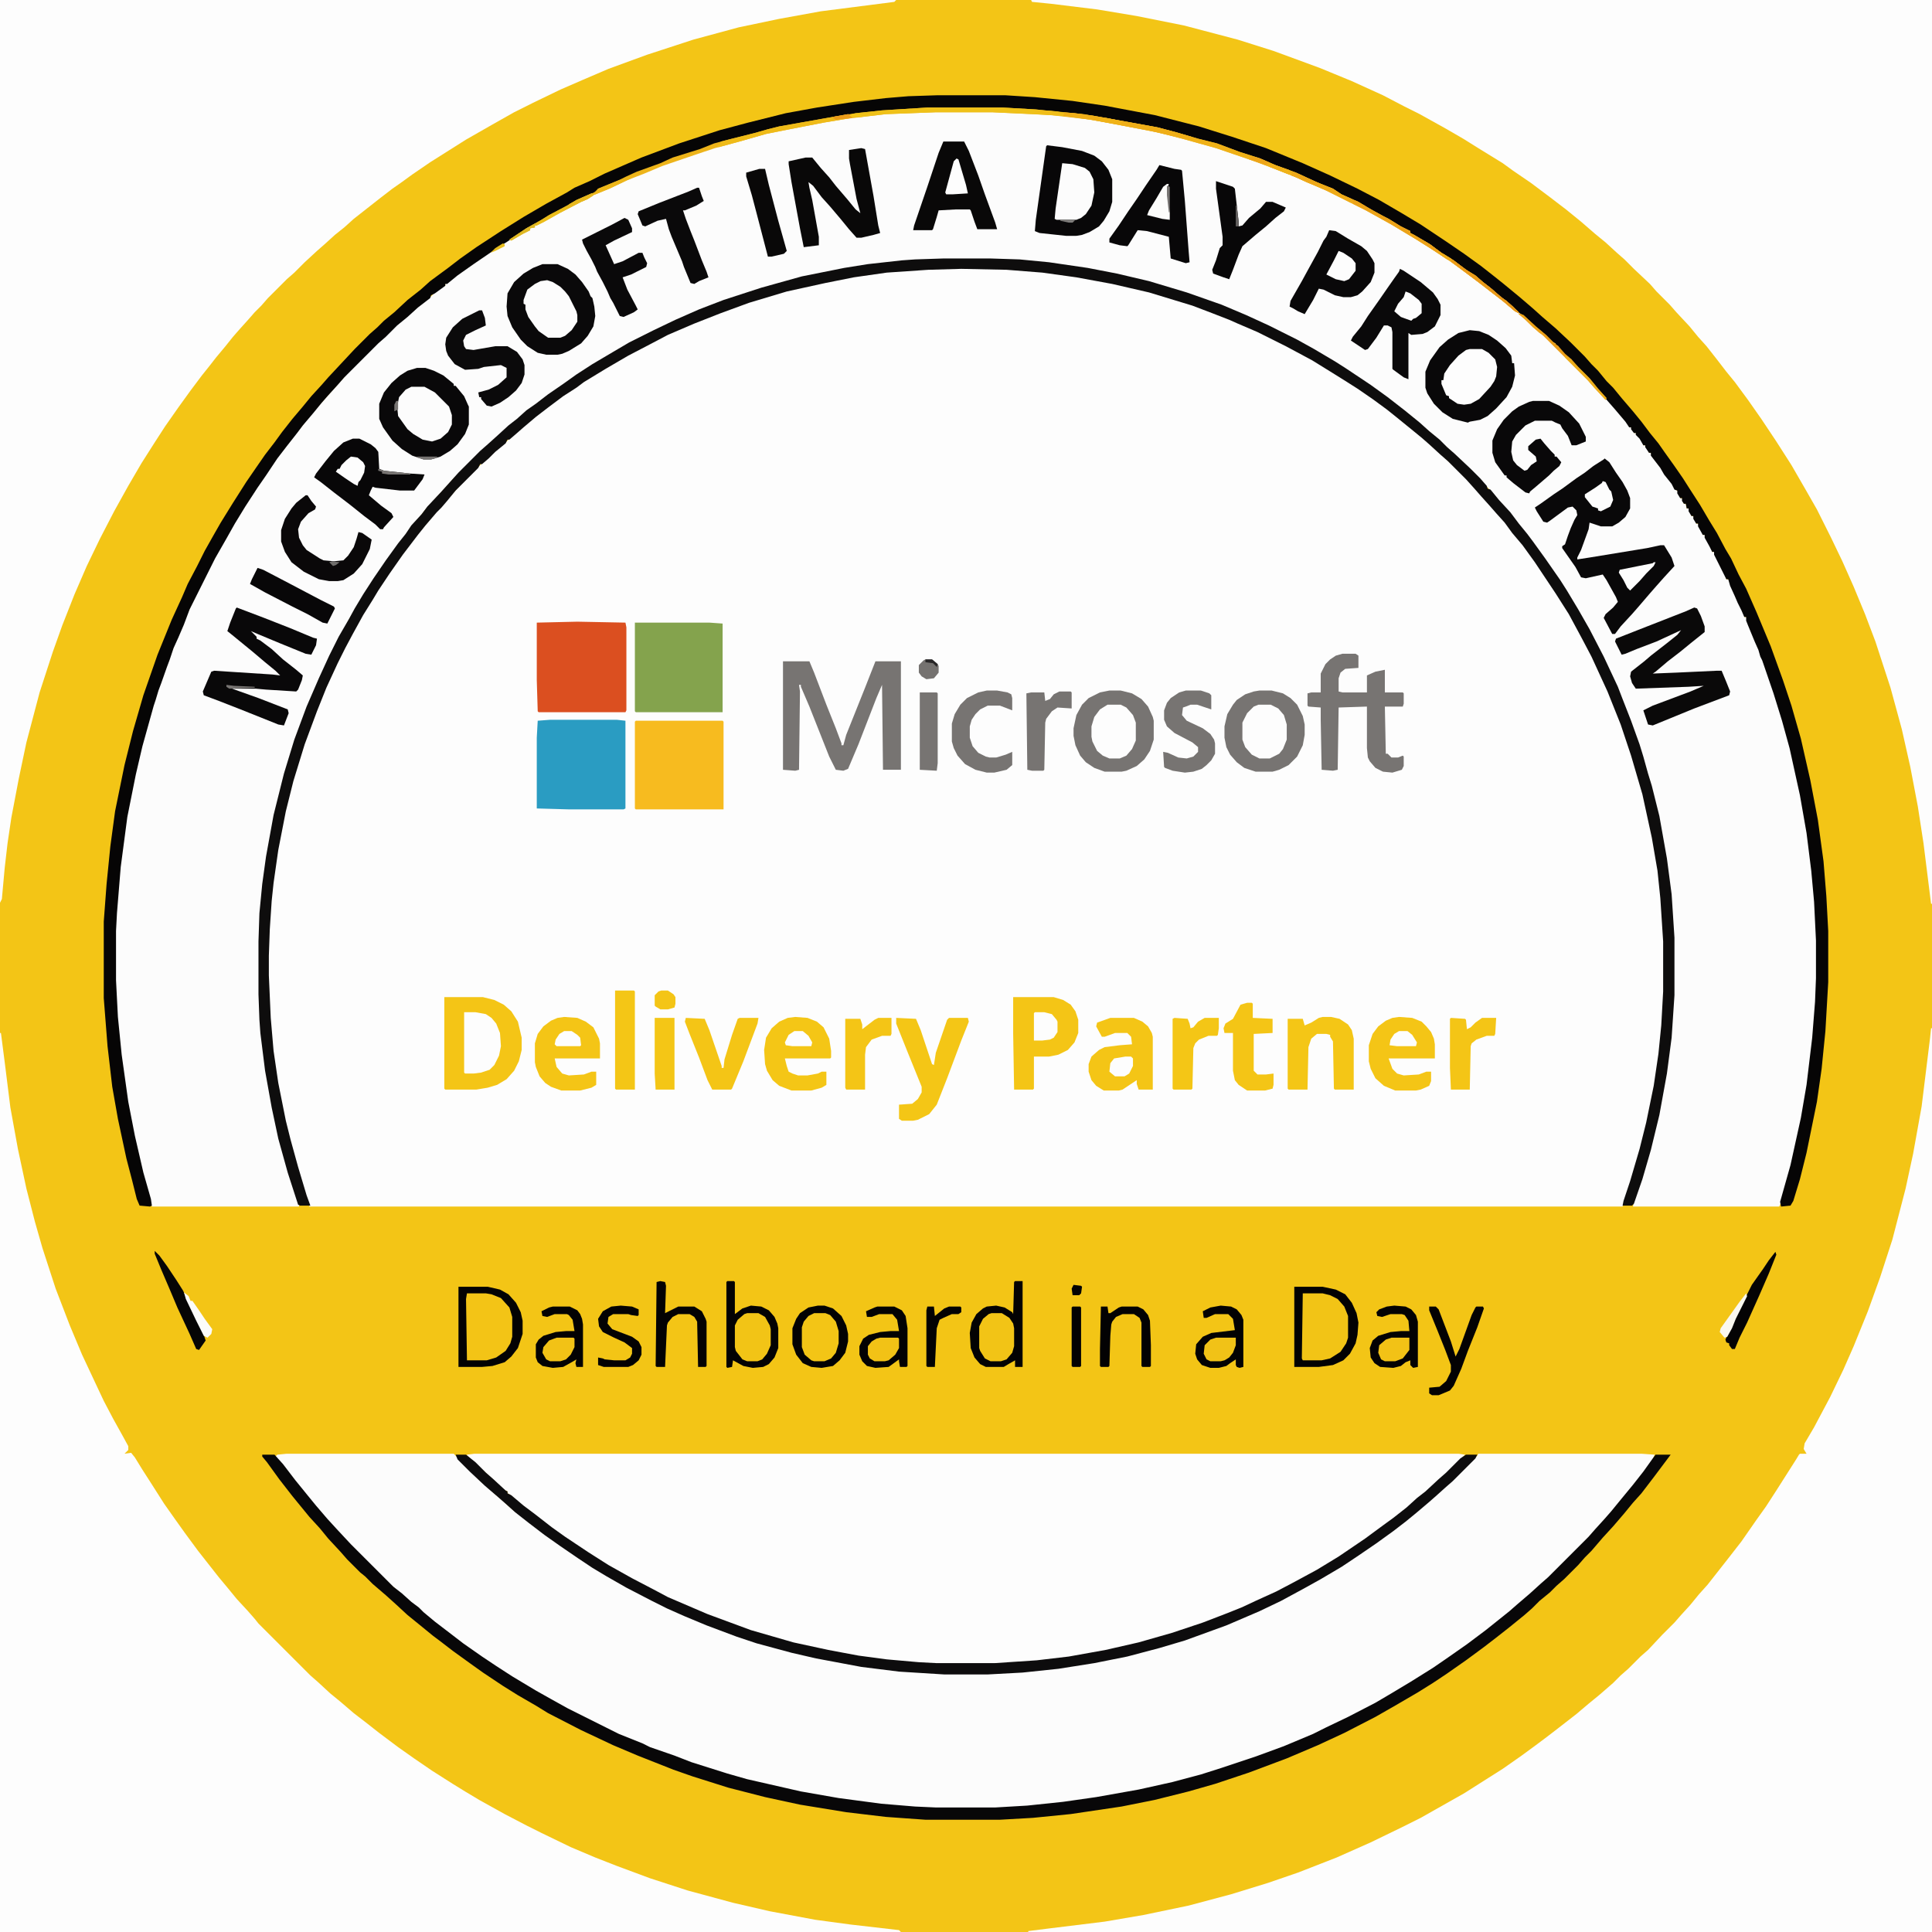
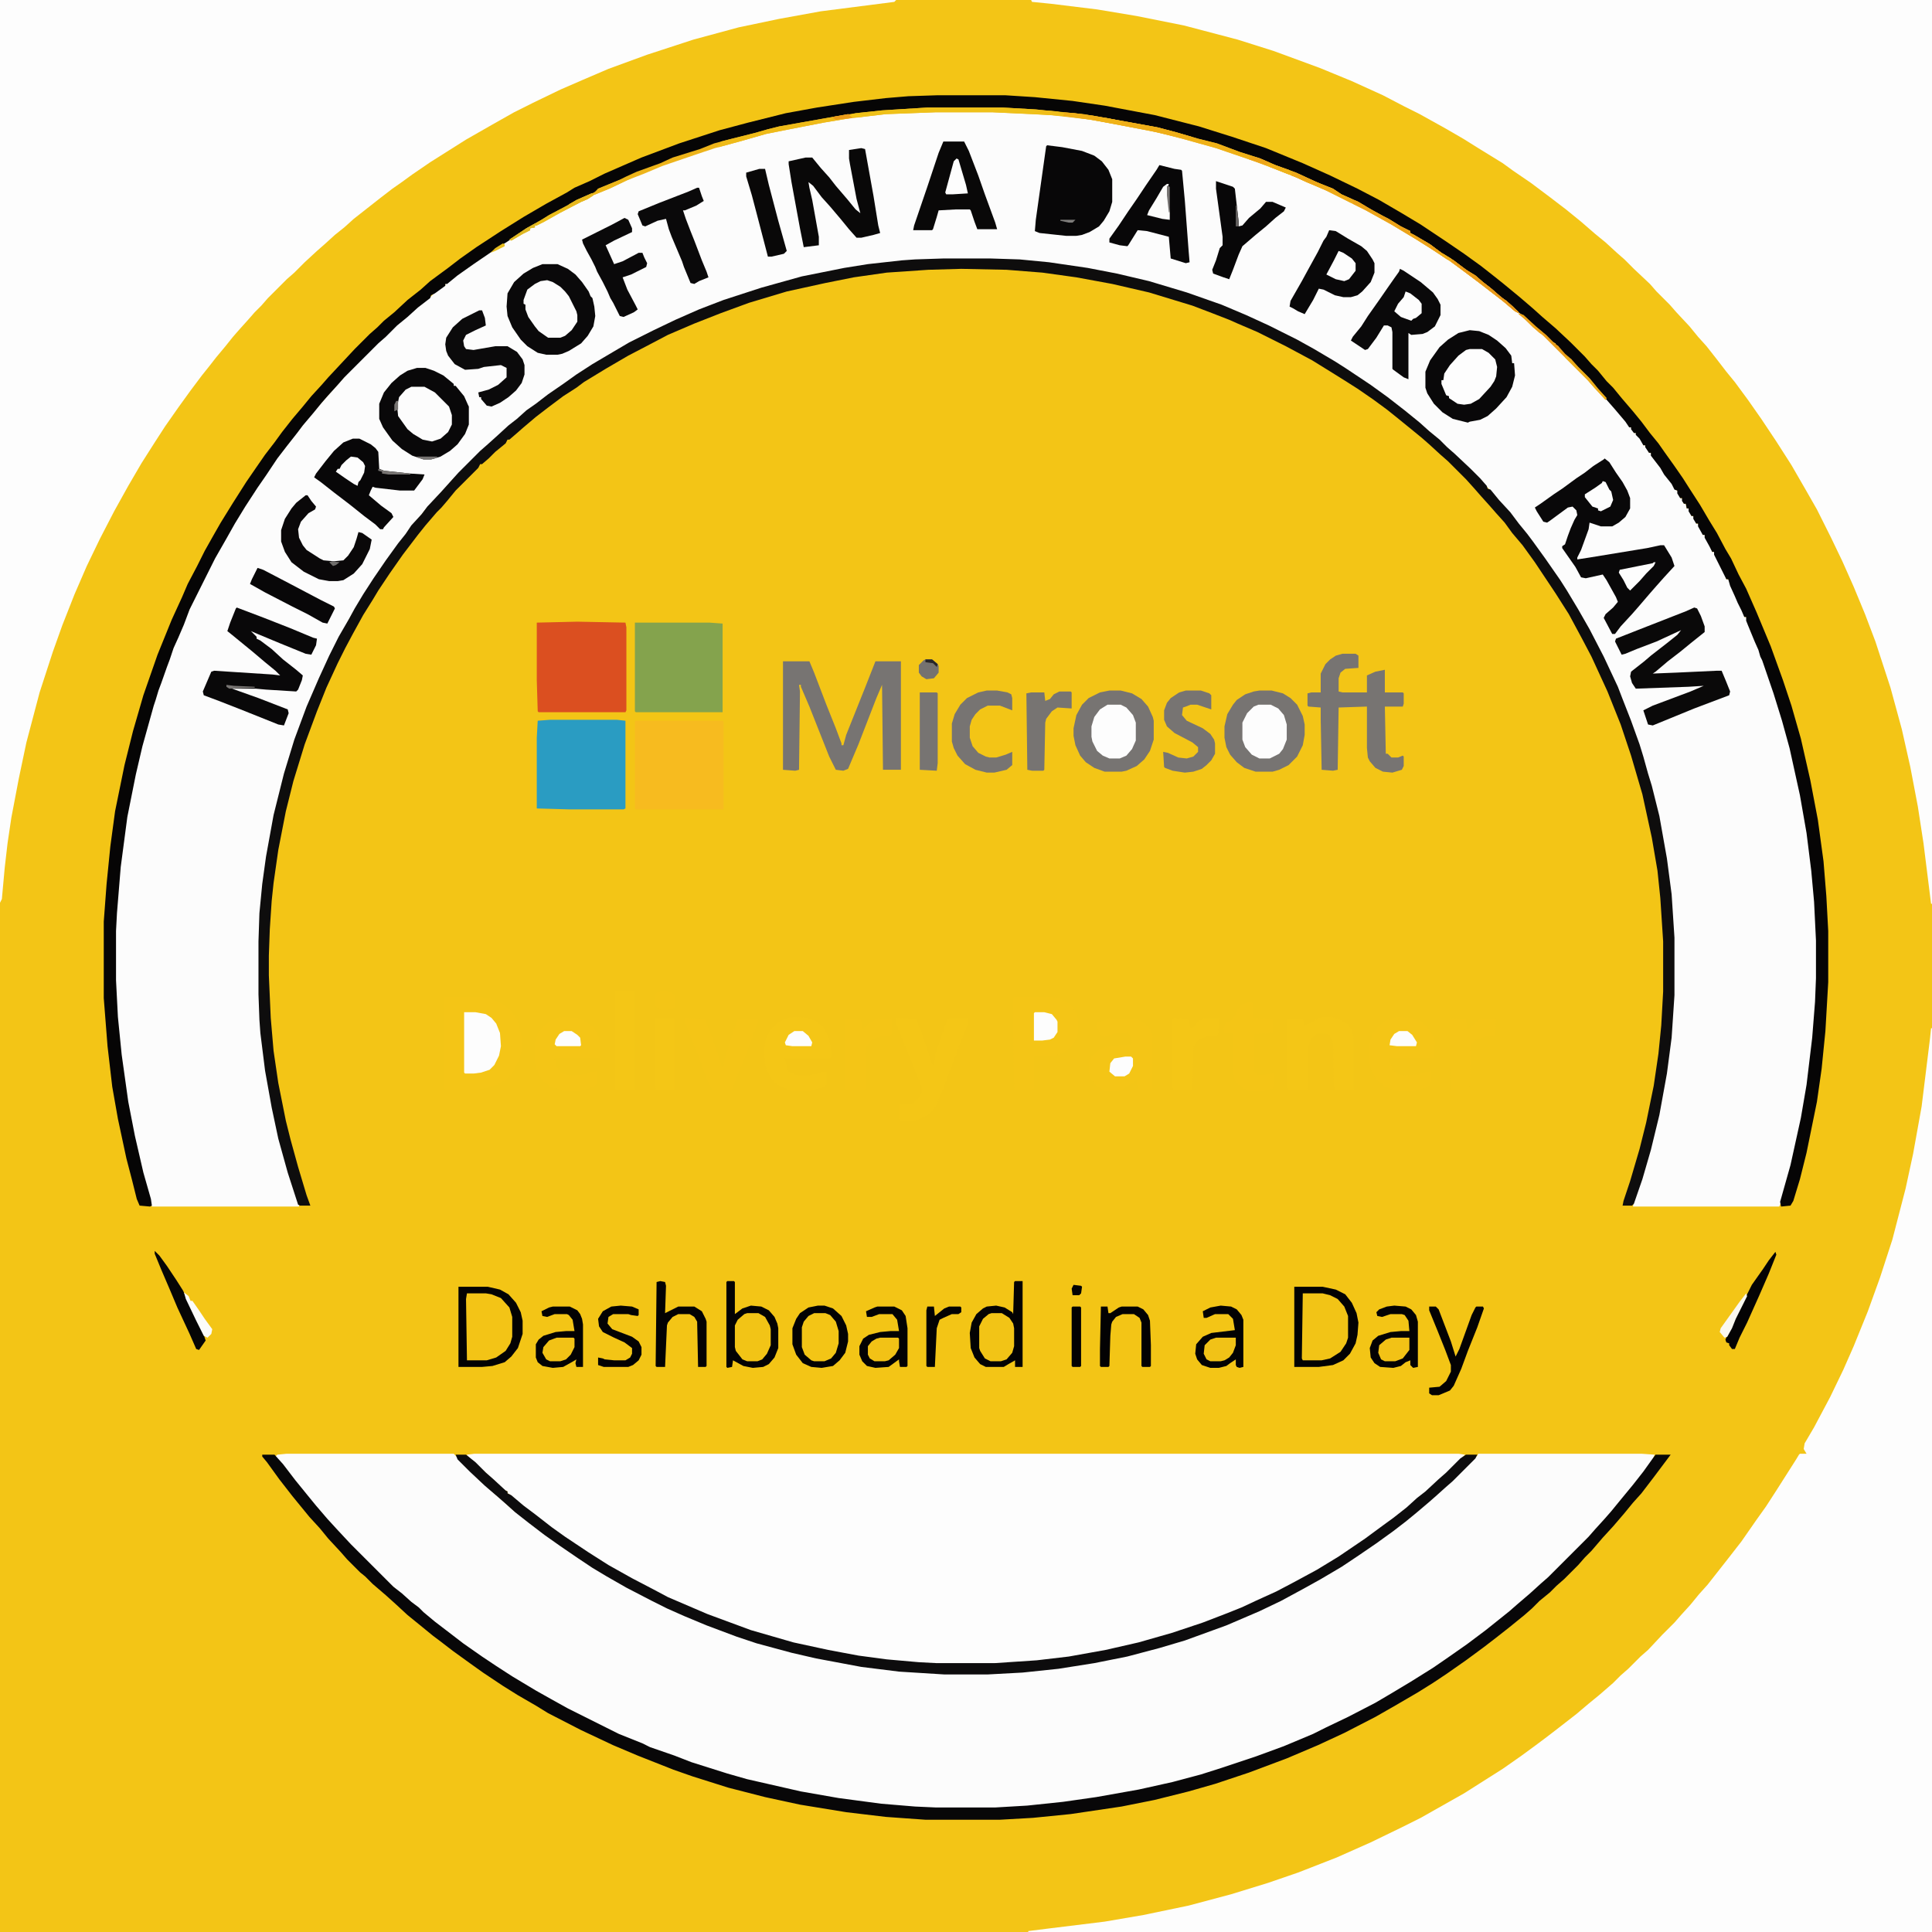
<svg xmlns="http://www.w3.org/2000/svg" version="1.1" viewBox="0 0 2048 2048" width="1280" height="1280">
  <path transform="translate(0)" d="m0 0h2048v2048h-2048z" fill="#F3C516" />
-   <path transform="translate(1019,284)" d="m0 0 48 1 47 4 45 7 43 9 26 7 39 12 29 11 15 6 15 7 29 14 29 15 22 13 16 10 12 8 14 9 15 11 12 9 13 11 10 8 11 9 11 10 8 7 16 15 18 18 7 8 12 14 9 10 7 8 9 12 10 12 12 17 22 33 15 24 14 26 10 19 17 37 15 39 11 33 10 35 11 51 6 38 3 32 2 35v53l-2 36-4 38-6 37-8 36-8 31-13 42-3 8h-1392l-3-10-7-22-9-31-7-28-6-29-5-30-3-24-3-42-1-29v-21l1-28 3-40 5-37 6-34 8-34 8-29 12-36 14-37 11-24 8-17 8-16 11-20 9-16 9-14 10-16 8-11 12-17 16-21 11-13 12-15 5-5 10-11 7-8 25-25 13-12 11-9 5-5 11-10 14-11 12-10 14-10 13-9 9-6 14-9 25-15 27-15 19-10 22-10 29-12 34-13 28-9 29-8 47-10 36-6 26-3 33-2z" fill="#FDFDFD" />
  <path transform="translate(983,114)" d="m0 0h80l35 2 51 5 45 8 33 6 19 5 24 7 20 5 24 9 22 7 16 7 22 8 19 9 20 8 9 6 18 8 8 5 18 10 6 3 13 8 10 5v2l4 2 17 10 12 9 13 8 13 10 10 6 8 7 9 7 10 9 6 4 12 11 9 7 10 9 11 9 8 8 5 4 7 8 7 6 7 8 12 12 9 11 9 10 7 8 11 13 6 8v2h2l3 4v2h2l8 10v3h2l4 6v2h2l4 7 10 13 4 7 6 7 2 5 2 1 3 6v2h2l2 6h2l1 5h2l3 6v2h2l3 6v2h2l5 10v2h2l6 12 2 6h2l11 23 2 6h2l4 8 4 10 4 9 5 9v4h2l6 17 6 15 3 4 2 8 5 14 13 38 8 29 6 22 10 48 6 34 6 48 3 41 1 25v40l-2 38-3 34-6 48-6 33-11 49-11 38-1 2h-155l2-9 10-30 8-28 8-36 5-26 6-42 3-36 1-17v-61l-3-46-5-38-5-28-4-20-8-34-5-16-3-10-8-24-9-25-9-21-5-13-22-45-13-23-13-22-7-11-16-23-13-18-10-13-7-9-11-14-12-13-7-9-5-5-15-16-9-9-8-7-17-16-28-24-34-26-13-9-18-12-11-7-21-13-18-10-19-10-28-14-30-13-27-10-36-12-36-10-32-7-33-6-46-6-14-1-31-1h-50l-30 1-33 3-30 4-43 8-25 6-35 10-40 13-28 11-27 12-16 8-9 4-14 8-22 12-20 12-17 11-18 13-16 11-13 10-8 6-11 10-9 7-15 14-10 9-8 7-23 23-7 8-22 24-6 8-9 10-11 16-8 10-13 19-9 13-14 22-9 15-6 11-18 35-13 29-11 26-15 42-11 39-7 29-6 32-4 26-4 33-1 13-1 30v56l1 27 3 32 5 34 8 42 7 29 9 31 9 28v2h-156l-7-25-7-28-9-42-6-36-6-48-3-39-1-22v-52l3-47 4-37 6-42 9-45 7-29 11-39 4-13 3-10 5-12 4-13 4-9 4-10 12-29 4-9 19-39 13-25 8-14 9-15 13-21 10-15 13-19 7-10 10-13 7-9 8-10 7-9 12-14 7-8 9-10 7-8 11-12 35-35 8-7 7-7 11-9 12-11 11-8 5-5 9-7h2v-2l9-7 18-13 25-17 14-9 20-13 16-9 8-5 19-10 10-6 21-9 2-3 22-9 8-4 11-5 25-9 13-6 29-9 15-6 19-5 24-6 14-4 12-3 62-11 19-3 28-3z" fill="#FCFCFC" />
  <path transform="translate(1093)" d="m0 0h955v958h-1l-8-64-6-39-8-42-9-40-12-44-16-49-11-29-12-29-12-27-12-25-15-30-12-21-15-26-16-25-16-24-14-20-14-19-9-11-10-13-11-14-9-10-9-11-14-15-7-8-14-14-7-8-17-16-10-10-8-7-12-11-11-9-15-13-16-13-17-13-20-15-19-13-11-8-26-16-16-10-19-11-27-15-16-8-23-12-33-15-34-14-49-18-38-12-57-15-50-10-42-7-49-6-20-2z" fill="#FDFDFD" />
-   <path transform="translate(0,1095)" d="m0 0h1l4 31 6 48 8 44 9 42 9 35 8 28 14 43 15 39 13 31 15 32 8 17 10 19 10 18 6 11v4l-4 4 7-1 4 5 8 13 9 14 14 22 12 17 10 14 14 19 22 28 10 12 9 11 12 13 7 8 4 5 55 55 8 7 13 12 11 9 14 12 13 10 14 11 20 15 17 12 19 13 22 14 13 8 15 9 27 15 23 12 16 8 31 15 26 11 23 9 35 13 40 13 48 13 39 9 48 9 37 5 52 6 2 2h-955z" fill="#FDFDFD" />
  <path transform="translate(2047,1090)" d="m0 0h1v958h-958v-1l24-3 57-7 41-7 48-10 45-12 39-12 32-11 41-16 36-16 33-16 20-10 46-26 41-26 20-14 15-11 12-9 13-10 18-14 13-11 11-9 15-13 8-8 8-7 13-13 8-7 15-16 13-13 7-8 10-11 9-11 9-10 22-28 14-18 16-23 10-14 11-17 21-33 3-5 1-1h7l-3-5 1-6 10-17 17-32 14-29 11-25 15-37 13-36 13-40 14-54 8-37 9-50 9-73z" fill="#FDFDFD" />
  <path transform="translate(0)" d="m0 0h950l-2 2-78 10-44 8-43 9-48 13-49 16-41 15-28 12-23 10-29 14-20 10-23 13-28 16-38 24-19 13-11 8-10 7-13 10-28 22-10 9-10 8-11 10-8 7-13 12-11 11-8 7-20 20-7 8-7 7-7 8-9 10-7 8-8 10-10 12-7 9-8 10-12 16-13 18-14 20-11 17-14 22-14 24-15 27-15 29-14 29-13 30-13 33-10 28-14 43-14 53-8 38-8 42-4 27-3 26-3 33-2 4z" fill="#FDFDFD" />
  <path transform="translate(304,1541)" d="m0 0h177l14 15 12 12 8 7 10 9 8 7 10 9 17 13 18 14 16 11 20 14 11 7 28 17 38 20 16 8 25 11 27 11 25 9 22 7 40 11 50 10 32 5 25 3 48 3h46l37-2 38-4 43-7 34-7 48-13 29-10 31-12 30-13 25-12 22-12 25-14 21-13 10-7 13-9 20-14 18-14 12-10 11-9 13-12 8-7 13-12 18-18 1-2h173l14 1-2 5-9 13-13 16-9 11-14 17-9 10-7 8-15 16-41 41-11 9-12 11-8 6-5 5-25 20-16 12-23 16-24 16-26 16-24 14-24 13-28 14-16 7-15 7-23 9-29 11-46 15-41 11-42 9-54 9-42 5-26 2-20 1h-63l-34-2-32-3-37-5-40-7-48-11-27-7-34-11-21-7-18-7-16-6-23-10-12-5-42-21-19-10-14-8-16-9-14-9-18-11-10-7-12-8-12-9-11-8-17-13-11-9-10-8-5-5-11-9-9-8-8-7-49-49-7-8-12-13-9-11-12-14-11-14-10-13-9-11 2-2z" fill="#FCFCFC" />
  <path transform="translate(503,1541)" d="m0 0h1043l7 1-26 26-8 7-11 10-9 7-10 9-24 18-18 13-33 22-22 13-24 13-21 11-30 13-11 5-34 13-36 12-33 9-41 9-36 6-27 3-45 3h-61l-32-2-37-4-37-6-40-9-16-4-38-11-38-14-31-13-16-7-19-10-25-13-24-14-17-11-24-16-15-11-17-13-14-11-13-11-2-1v-2l-4-2-15-14-24-22v-1z" fill="#FDFDFD" />
  <path transform="translate(993,101)" d="m0 0h73l31 2 40 4 34 5 53 10 47 12 35 11 36 12 39 16 29 13 29 14 23 12 24 14 20 12 27 18 19 13 18 13 14 11 10 8 17 14 14 12 10 9 14 12 16 15 15 15 7 8 7 7 9 11 7 7 9 11 12 14 9 11 9 12 9 11 7 10 10 14 9 13 7 11 11 17 10 17 8 13 9 17 6 10 8 17 8 15 11 25 15 36 13 36 9 27 10 35 10 44 8 42 6 44 3 37 2 37v54l-3 52-4 40-5 35-11 54-7 28-7 23-3 5-10 1-1-5 11-39 11-50 6-35 6-50 3-38 1-25v-40l-2-41-3-33-5-40-7-40-11-50-8-29-9-29-12-35-2-4-2-7-4-9-7-17-2-5v-4h-2l-3-7-4-8-3-7-5-11-2-7h-2l-13-26v-3h-2l-3-6-5-9v-3h-2l-5-9v-3h-2l-3-5v-3h-2l-3-5v-3h-2l-1-5h-2l-2-3v-3h-2l-3-5v-3l-3-1-3-6-8-10-4-7-10-13v-3h-2l-4-6v-2h-2l-4-7-4-4v-2h-2l-3-4v-2h-2l-4-6-11-13-7-8-13-15-12-14-14-14v-2l-4-2-10-10v-2l-3-1v-2l-4-2-8-8-11-9-11-10-8-6-12-11-6-4-11-10-11-8-9-7-11-7-9-7-13-8-12-9-14-8-4-3v-2l-6-2-16-9-4-3-16-8-6-4-32-16-5-3-26-11-10-5-25-9-13-6-33-11-17-6-31-8-15-5-34-7-57-10-51-5-35-2h-80l-48 3-36 4-50 9-27 5-19 5-22 6-17 4-20 7-36 12-13 6-22 8-9 4-12 6-18 7-4 4-21 9-13 8-20 10-9 6-14 8-15 10-14 9-22 15-17 12-11 9h-2v2l-11 8-4 2-1 3-13 10-11 10-11 9-12 12-8 7-36 36-7 8-10 11-7 8-9 11-11 13-6 8-11 14-10 13-12 18-9 13-13 20-11 18-9 16-12 21-27 54-6 16-6 14-5 11-4 12-3 8-6 17-3 8-3 10-2 6-12 43-7 30-9 45-7 53-4 49-1 19v52l2 39 4 40 7 50 7 36 9 39 8 28 1 7-2 1-11-1-3-7-5-20-6-23-9-42-6-34-5-43-4-51v-81l3-40 4-40 5-37 10-49 9-36 11-38 15-43 15-37 11-24 6-14 10-19 8-16 9-16 8-14 13-21 14-22 11-16 9-13 10-13 8-11 11-14 11-13 9-11 11-12 7-8 28-30 16-16 8-7 7-7 11-9 14-13 14-11 10-9 19-14 13-10 17-12 26-17 24-15 24-14 22-12 8-5 16-7 16-8 39-17 40-15 43-14 30-8 40-10 33-6 39-6 34-4 24-2z" fill="#060505" />
  <path transform="translate(1e3 274)" d="m0 0h50l31 1 31 3 41 6 31 6 34 8 40 12 37 13 26 11 24 11 30 15 18 10 22 13 11 7 27 18 18 13 18 14 16 13 10 9 11 9 8 8 8 7 17 16 10 10 7 8 1 3 3 1 9 11 12 13 9 12 9 11 6 8 13 18 16 23 7 11 12 20 12 21 15 29 15 32 5 13 9 23 9 25 4 13 5 18 4 13 8 32 8 45 5 38 3 46v61l-3 45-5 38-8 44-9 37-9 31-9 26-2 2h-10l1-5 7-21 10-34 7-28 8-39 5-34 3-30 2-36v-53l-3-46-3-29-6-35-10-46-12-41-11-33-14-35-17-37-10-19-14-26-14-22-22-33-13-18-11-13-8-11-9-10-7-8-9-10-7-8-9-10-19-19-8-7-12-11-8-7-11-9-16-13-10-8-15-11-16-11-11-7-16-10-21-13-28-15-30-15-21-9-9-4-18-7-21-8-46-14-39-9-38-7-36-5-38-3-48-1-35 1-44 3-35 5-30 6-41 9-40 12-30 11-28 11-28 12-19 10-23 12-24 14-23 14-8 6-14 9-16 12-13 10-13 11-8 7-7 6h-2l-2 4-11 9-7 7-7 6h-2l-2 4-24 24-9 11-6 7-5 5-12 14-8 10-16 21-14 20-12 18-6 10-10 16-11 20-8 15-8 16-12 26-10 25-13 35-12 39-8 32-8 41-5 35-2 19-2 30-1 28v21l2 45 3 35 5 34 8 40 5 20 8 29 9 30 4 11h-11l-2-1-11-34-10-36-7-33-7-39-5-40-1-14-1-27v-56l1-30 3-31 4-29 8-44 11-44 11-36 13-35 13-30 11-24 10-20 11-19 6-11 9-15 11-17 13-19 13-18 8-10 6-9 11-12 6-8 15-16 18-20 23-23 8-7 10-9 12-11 9-7 10-9 10-7 13-10 16-11 14-10 17-11 22-13 17-10 26-13 23-11 25-11 26-10 40-13 43-12 45-9 25-4 36-4 14-1z" fill="#0E0D0D" />
  <path transform="translate(278,1542)" d="m0 0h13l9 10 13 17 13 16 9 11 12 14 11 12 14 15 45 45 9 7 10 9 8 6 5 5 12 10 17 13 13 10 20 14 15 10 17 11 25 15 16 9 18 10 54 27 25 10 8 4 26 9 18 7 38 12 21 6 57 13 40 7 45 6 36 3 22 1h63l34-2 38-4 35-5 45-8 36-8 30-8 22-7 36-12 30-11 31-13 14-7 23-11 29-15 17-10 20-12 24-15 16-11 20-14 20-15 25-20 8-7 14-12 11-10 8-7 43-43 7-8 10-11 7-8 9-11 14-17 11-14 10-14 3-4h16l-18 24-13 17-9 10-9 11-12 14-11 12-12 14-7 7-7 8-15 15-8 7-7 7-11 9-8 8-8 7-16 13-14 11-13 10-19 14-20 14-15 10-16 10-24 14-21 12-33 17-28 13-33 14-40 15-36 12-28 8-36 9-35 7-54 8-40 4-35 2h-79l-42-3-42-5-49-8-37-8-39-10-38-12-20-7-38-15-26-11-34-16-35-18-13-8-19-11-16-10-21-14-14-10-18-13-13-10-8-6-11-9-16-13-13-12-10-9-14-12-8-8-5-4-14-14-7-8-13-14-9-11-11-12-18-22-14-18-13-18-5-6z" fill="#080708" />
  <path transform="translate(483,1542)" d="m0 0h11l10 8 11 11 8 7 13 12 2 1v2l4 2 13 11 12 9 18 14 14 10 24 16 22 14 25 14 23 12 15 8 42 18 46 17 45 13 37 8 32 6 30 4 34 3 19 1h61l45-3 34-4 39-7 35-8 35-10 33-11 26-10 15-6 15-7 22-10 19-10 24-13 23-14 28-19 19-14 11-8 14-11 11-10 9-7 14-13 8-7 15-15 6-4h12l-2 4-24 24-8 7-10 9-8 7-13 11-11 9-13 10-18 13-19 13-18 12-22 13-18 10-24 13-23 11-35 15-44 16-27 8-34 9-35 7-38 6-38 4-37 2h-46l-48-3-40-5-48-9-26-6-37-10-21-7-32-12-24-10-18-8-16-8-27-14-21-12-15-9-15-10-19-13-17-12-17-13-14-11-10-9-8-7-14-12-16-15-13-13z" fill="#0D0C0D" />
  <path transform="translate(612,659)" d="m0 0 51 1 1 5v88l-1 2h-92l-1-1-1-33v-61z" fill="#DB4F20" />
  <path transform="translate(1701,486)" d="m0 0 5 4 7 11 7 10 5 9 3 8v11l-5 9-7 6-7 4h-12l-12-4-1 7-8 22-4 8v2l13-2 61-10 14-3h4l8 13 3 9-11 12-8 9-7 8-12 14-7 8-12 13-6 8h-3l-9-17 2-4 8-7 5-6-2-5-10-18-4-6-18 4-5-1-6-11-14-20v-2l3-2 3-9 3-8 4-9 3-5-1-5-4-4-5 1-19 14-3 2-4-1-7-11-2-4 6-4 14-10 9-6 15-11 9-6 9-7 11-7z" fill="#090809" />
  <path transform="translate(583,763)" d="m0 0h71l9 1v93l-2 1h-57l-35-1v-75l1-18z" fill="#2A9CC2" />
  <path transform="translate(674,764)" d="m0 0h92l1 1v93h-93l-1-1v-92z" fill="#F7BB1F" />
  <path transform="translate(673,660)" d="m0 0h79l14 1v94h-92l-1-1z" fill="#84A34D" />
  <path transform="translate(830,701)" d="m0 0h28l5 12 13 34 10 25 6 16v2h2l3-11 20-50 11-28h27v115h-19l-1-90-6 14-19 49-11 26-5 2-8-1-7-14-21-53-9-21v-2h-2l1 7-1 83-4 1-13-1z" fill="#777472" />
  <path transform="translate(471,1057)" d="m0 0h41l12 3 10 5 8 7 7 11 4 17v13l-3 12-5 10-8 9-10 6-10 3-12 2h-33l-1-1z" fill="#F4C516" />
  <path transform="translate(442,390)" d="m0 0h9l9 3 10 5 11 9v2h2l9 11 4 9 1 2v19l-4 10-8 11-8 7-10 6-10 3h-8l-12-4-11-7-10-9-10-14-4-9v-16l5-12 8-10 9-8 8-5z" fill="#090809" />
  <path transform="translate(1558,350)" d="m0 0 10 1 10 4 9 6 9 8 6 8 1 8h2l1 13-3 12-6 11-11 12-9 8-8 4-11 2-2 1-16-4-11-7-9-9-7-11-2-6v-17l5-12 10-14 9-8 11-7z" fill="#090809" />
  <path transform="translate(575,280)" d="m0 0h16l11 5 8 6 7 8 7 10 2 5 2 2 2 9 1 10-2 11-6 10-7 8-13 8-7 3-5 1h-12l-9-2-11-7-7-7-9-13-5-12-1-10 1-14 7-12 10-9 10-6z" fill="#0A090A" />
  <path transform="translate(1110,154)" d="m0 0 16 2 21 4 13 5 8 6 7 9 4 10v24l-3 10-6 10-5 6-10 6-8 3-6 1h-11l-28-3-5-2 1-12 10-71 1-7z" fill="#080708" />
  <path transform="translate(1176,732)" d="m0 0h12l12 3 10 6 7 8 5 11 1 4v20l-4 12-6 9-8 7-11 5-5 1h-18l-11-4-9-6-6-7-5-11-2-10v-8l3-14 6-11 7-7 12-6z" fill="#777472" />
  <path transform="translate(1335,732)" d="m0 0h13l12 3 8 5 7 7 6 12 2 9v11l-2 11-6 12-9 9-10 5-7 2h-18l-12-4-8-6-7-8-4-8-2-10v-12l3-13 6-10 4-5 9-6 9-3z" fill="#777472" />
  <path transform="translate(251,644)" d="m0 0 29 11 28 11 24 10 4 1-1 7-5 10-6-1-27-11-24-10-7-3 6 6v2l4 2 12 9 12 11 14 11 7 6-1 5-4 10-2 2-32-2-11-1h-25l28 10 31 12 1 4-5 13-6-1-40-16-23-9-16-6-1-4 9-21 3-1 62 4 8 1-5-5-11-9-13-11-22-18-5-4 3-9 6-15z" fill="#090809" />
  <path transform="translate(1796,644)" d="m0 0 3 1 4 8 4 11v6l-15 12-11 9-13 10-13 11-3 2 25-1 43-2h5l5 12 4 10-1 4-37 14-44 18-5-1-5-15 10-5 40-15 14-6-16 1-56 2-4-6-2-7 1-5 14-11 7-6 18-14 10-8 4-5-26 12-21 8-12 5-4 1-7-14 1-3 28-11 46-18z" fill="#0A0909" />
  <path transform="translate(1423,693)" d="m0 0h14l3 2v13l-14 1-5 4-2 6v14l4 1h26v-18l9-4 10-2v24h19l1 1v11l-1 3h-19l1 50h2l4 4h7l5-2 1 1v10l-2 4-10 3-10-1-8-4-6-7-2-4-1-10v-44l-30 1-1 66-5 1-12-1-1-53v-13l-13-1-1-1v-13l4-1h10v-20l5-10 5-5 6-4z" fill="#777472" />
  <path transform="translate(913,157)" d="m0 0 4 1 9 50 5 31 2 8-7 2-13 3h-5l-8-9-9-11-11-13-9-10-9-12-5-4 1 6 3 13 7 39v9l-16 2-4-20-9-49-3-19v-3l18-4h7l9 11 9 10 7 9 12 14 9 11 5 4-4-15-7-37-1-6v-9z" fill="#090808" />
  <path transform="translate(374,465)" d="m0 0h7l12 6 5 4 3 4 1 18 5 2 28 3 15 1-2 5-9 12h-15l-26-3-3-1-2 4-2 5 13 11 11 8 2 4-10 11-1 2h-3l-5-5-12-9-15-12-17-13-14-11-7-5 2-4 10-13 9-11 10-9z" fill="#080708" />
  <path transform="translate(1074,1057)" d="m0 0h43l10 3 8 5 5 7 3 9v14l-4 10-7 8-10 5-10 2h-16v34l-1 1h-20l-1-59z" fill="#F4C516" />
  <path transform="translate(1484,285)" d="m0 0 4 2 18 12 13 11 5 7 3 6v11l-6 12-8 6-5 2-12 1-3-2v49l-5-2-11-8-1-1v-39l-1-5-4-2h-4l-8 13-9 12-3 1-15-10 2-4 9-11 7-11 12-17 9-13 7-10 5-7z" fill="#0A090A" />
  <path transform="translate(1e3 150)" d="m0 0h22l5 10 10 26 7 20 11 30 2 7h-21l-3-8-4-12-1-1h-15l-18 1-2 7-4 13-1 1h-20l1-5 14-41 12-36z" fill="#090808" />
  <path transform="translate(1229,175)" d="m0 0 16 4 7 1 1 1 3 32 4 53 1 12-4 1-16-5-2-23-23-6-10-1-10 16-1 1-8-1-11-3v-4l10-14 10-15 9-13 10-15 11-16z" fill="#080708" />
-   <path transform="translate(1625,425)" d="m0 0h17l11 5 10 7 11 12 7 14v5l-10 4h-5l-4-10-6-8-2-4-5-2-4-2h-18l-10 5-10 10-4 7-1 11 2 9 4 5 8 6 3-1 4-5 6-4-1-5-8-7v-4l8-7 5-1 4 5 7 8 4 4v2h2l5 6-2 4-6 5-5 5-14 12-6 5-1 2-4-1-13-10-7-6v-2h-2l-10-14-3-10v-13l5-12 7-10 9-9 7-5 11-5z" fill="#090809" />
  <path transform="translate(1409,244)" d="m0 0 7 1 13 8 14 8 6 5 6 9 2 4v10l-4 10-9 10-5 4-7 2h-8l-9-2-12-6-5-1-6 12-9 15-7-3-5-3-4-2 1-6 12-21 6-11 11-20 6-12 3-4z" fill="#090809" />
  <path transform="translate(1177,1079)" d="m0 0h25l9 4 6 5 4 7 1 4v56h-15l-2-6v-4l-15 10-4 1h-16l-8-5-5-6-3-9v-8l3-8 8-7 6-3 16-2 13-1-1-8-4-4h-13l-11 4h-3l-6-11 1-4z" fill="#F4C516" />
  <path transform="translate(983,114)" d="m0 0h80l35 2 51 5 45 8 33 6 19 5 24 7 20 5 24 9 22 7 16 7 22 8 19 9 20 8 9 6 18 8 8 5 18 10 6 3 13 8 10 5v2l4 2 17 10 12 9 13 8 13 10 10 6 8 7 9 7 10 9 6 4 12 11 1 2-4-2-13-11-26-20-16-12-15-11-20-13-16-10-25-15-27-15-42-21-21-9-11-5-28-11-16-6-41-14-43-12-25-6-64-12-43-5-62-3h-60l-53 2-42 5-24 4-36 7-25 5-28 8-26 7-18 6-38 13-19 8-18 7-19 9-17 7-6 4-7 3-23 12-16 9-8 4h-2v2l-5 1v2l-8 4-12 7-2-1 18-12 16-9 8-5 19-10 10-6 21-9 2-3 22-9 8-4 11-5 25-9 13-6 29-9 15-6 19-5 24-6 14-4 12-3 62-11 19-3 28-3z" fill="#EDB41A" />
  <path transform="translate(843,1078)" d="m0 0 13 1 10 4 7 6 6 12 2 13v7l-1 1h-48l2 8 2 6 4 2 6 2h10l11-2 4-2h5v14l-5 3-11 3h-21l-13-5-7-6-6-10-2-7-1-15 2-13 6-10 8-7 9-4z" fill="#F4C616" />
  <path transform="translate(1483,1078)" d="m0 0 14 1 10 4 5 5 5 6 3 7 1 6v15h-49l4 11 5 5 7 2 16-1 8-3h5v10l-2 5-9 4-5 1h-22l-12-5-9-8-5-10-2-8v-17l4-12 6-8 8-6 7-3z" fill="#F4C516" />
  <path transform="translate(950,1079)" d="m0 0 21 1 5 12 12 36 2 1 2-13 12-35 2-2h20l1 4-8 20-15 40-11 28-8 10-12 6-5 1h-12l-3-2v-15l14-1 6-5 4-7v-6l-15-37-12-30z" fill="#F4C616" />
  <path transform="translate(598,1078)" d="m0 0 14 1 9 4 8 6 6 12 1 5v16h-48l2 9 6 7 7 2 16-1 8-3h5v14l-5 3-12 3h-20l-11-4-6-4-6-7-4-10-1-5v-20l3-10 6-8 8-6 7-3z" fill="#F4C516" />
  <path transform="translate(1402,1078)" d="m0 0h9l9 2 9 6 4 6 2 9v54h-20l-1-1-1-50-3-5v-2l-4-1h-10l-6 5-3 9-1 45h-20l-1-1v-74h16l2 7 7-3 8-5z" fill="#F4C616" />
  <path transform="translate(1076,1358)" d="m0 0h8v91h-8v-7l-7 4-5 3h-19l-6-3-6-7-4-10-1-16 2-11 5-9 7-6 4-2 10-1 9 2 8 5 1 2 1-34z" fill="#030203" />
  <path transform="translate(771,1358)" d="m0 0h7l1 1v34l8-6 9-3 11 1 8 4 6 7 3 7 1 5v21l-4 10-6 7-6 3-11 1-10-2-11-6-1 7-5 1-1-1v-90z" fill="#030203" />
  <path transform="translate(508,329)" d="m0 0h3l3 8 1 8-11 5-10 5-3 6 1 6 2 3 8 1 23-4h13l10 6 6 8 2 6v10l-3 9-6 8-8 7-9 6-9 4-5-1-6-7v-2h-2l-1-5 11-3 10-5 9-8v-10l-6-3-18 2-6 2-14 1-11-6-7-9-2-5-1-7 1-7 7-11 10-9 12-6z" fill="#0B0A0B" />
  <path transform="translate(495,1371)" d="m0 0h20l12 3 6 4 7 8 3 10v21l-4 11-5 6-10 6-8 2h-21l-1-65z" fill="#F3C416" />
  <path transform="translate(1381,1371)" d="m0 0h21l13 4 9 8 4 8 1 4v23l-4 10-4 5-11 7-9 2h-20l-1-2z" fill="#F2C416" />
  <path transform="translate(324,525)" d="m0 0h2l4 6 5 6-1 3-7 4-8 9-3 8 1 9 4 8 4 5 14 9 4 2 11 1 10-1 5-5 6-9 3-9 2-7 4 1 10 7-2 10-8 16-9 10-11 7-6 1h-9l-11-2-16-8-13-10-7-11-4-11v-12l4-12 7-11 5-6z" fill="#0A0809" />
  <path transform="translate(727,1079)" d="m0 0 20 1 5 12 13 38v2h2l1-9 8-26 6-17 2-1h20l-1 6-15 40-12 29-1 1h-20l-5-10-9-24-10-25-5-13z" fill="#F4C516" />
  <path transform="translate(1289,192)" d="m0 0 18 6 2 2 4 35v5l4-1 7-8 12-10 6-7h7l14 6-2 4-9 7-10 9-11 9-14 12-4 9-6 16-4 10-6-2-11-4-1-4 4-10 4-13 3-3v-9l-7-51z" fill="#080708" />
  <path transform="translate(662,231)" d="m0 0 4 2 4 9v4l-19 9-9 5 9 20 9-3 17-9h4l2 5 3 6-1 4-16 8-9 3 5 13 9 17 2 4-4 3-11 5-4-1-7-14-3-5-3-7-5-10-6-11-2-5-4-8-5-9-4-8-1-4 32-16z" fill="#0A090A" />
  <path transform="translate(1257,732)" d="m0 0h16l9 3 2 2v15l-15-5h-7l-5 2-3 1-1 8 5 6 17 8 8 6 4 6 1 4v11l-4 7-5 5-5 4-9 3-9 1-13-2-8-3-1-1-1-16 5 1 11 5 9 1 7-2 5-5v-5l-6-5-19-10-8-7-3-7v-10l3-8 4-5 9-6z" fill="#777472" />
  <path transform="translate(739,199)" d="m0 0h2l3 9 2 5-8 5-12 5h-2l3 9 5 13 4 10 8 21 5 12 2 6-10 4-5 3-4-1-7-17-2-6-11-26-3-8-3-11-9 2-13 6-3-1-5-12 1-3 22-9 31-12z" fill="#0A090A" />
  <path transform="translate(1322,1063)" d="m0 0h5l1 1v15l21 1v15l-20 1v39l4 4h9l8-1v12l-1 4-8 2h-19l-9-6-4-5-2-10v-40h-9l-1-5 2-5 8-5 8-15z" fill="#F4C516" />
  <path transform="translate(1046,732)" d="m0 0h11l11 2 4 2 1 4v13l-13-5h-13l-8 4-5 5-4 6-2 7v12l3 9 6 7 8 4 4 1h7l10-3 7-3v14l-6 5-13 3h-8l-12-3-11-6-8-9-4-8-2-7v-19l3-10 6-10 7-7 12-6z" fill="#777472" />
  <path transform="translate(1558,370)" d="m0 0h13l7 4 7 7 2 8-1 10-2 5-4 6-12 13-9 5-7 1-7-1-9-6v-2l-3-1-5-12v-4h2l1-7 6-9 9-10 8-6z" fill="#FDFDFD" />
  <path transform="translate(580,297)" d="m0 0 6 2 8 5 5 5 4 5 8 16 1 4v7l-6 9-7 6-5 2h-13l-10-7-4-5-7-10-3-8v-5l-2-1v-4l4-11 8-6 6-3z" fill="#FCFCFC" />
  <path transform="translate(436,410)" d="m0 0h14l11 6 15 15 3 9v10l-4 8-8 7-9 3-10-2-10-6-6-5-10-14-1-10 2-10 7-8z" fill="#FCFCFC" />
  <path transform="translate(652,1050)" d="m0 0h20l1 1v104h-20l-1-1z" fill="#F4C616" />
  <path transform="translate(1334,747)" d="m0 0h13l8 4 6 7 3 10v16l-4 10-4 5-10 5h-11l-8-4-7-8-3-8v-18l5-10 7-7z" fill="#FDFDFD" />
  <path transform="translate(1174,747)" d="m0 0h14l6 3 7 8 3 8v19l-4 9-6 7-7 3h-11l-7-3-6-5-5-10-1-5v-11l3-10 6-8z" fill="#FDFDFD" />
  <path transform="translate(492,1073)" d="m0 0h12l11 2 6 4 5 6 4 10 1 14-2 10-5 10-5 5-9 3-8 1h-9l-1-1z" fill="#FDFDFD" />
  <path transform="translate(1478,1384)" d="m0 0 12 1 6 3 5 6 2 7v48l-5 1-3-3v-5l-5 2-5 4-8 2-14-1-6-4-4-6-1-10 3-8 6-5 13-4 11-1h9l-1-11-4-6-3-1h-12l-9 3-5-1-1-4 3-3 8-3z" fill="#030203" />
  <path transform="translate(930,1385)" d="m0 0h18l8 4 4 6 2 13v40l-1 1h-7l-1-6v-2l-11 8-14 1-9-2-5-5-3-7v-9l4-8 6-4 12-3 11-1h9l-2-12-5-6h-14l-8 3h-5l-1-6 9-4z" fill="#030203" />
  <path transform="translate(1294,1384)" d="m0 0 11 1 6 3 5 6 2 5v50l-4 1-3-1-1-2v-6l-6 4-4 3-8 2h-9l-9-3-5-6-2-6 1-10 7-8 9-4 25-3-2-12-5-5h-14l-9 4h-3l-1-7 8-4z" fill="#030203" />
  <path transform="translate(586,1385)" d="m0 0h18l8 4 3 4 2 5 1 6v45h-7l-1-4 1-4-5 3-9 5-11 1-11-2-5-4-2-5v-14l3-5 5-4 13-4 11-1h9l-2-12-4-5-2-1h-13l-8 3-5-1-1-5 8-4z" fill="#030203" />
  <path transform="translate(1245,1079)" d="m0 0 14 1 2 5 1 5 3-1 5-6 7-4h15v11l-1 7-1 1h-9l-10 4-4 4-2 5-1 43-1 1h-19l-1-1v-74z" fill="#F4C616" />
  <path transform="translate(931,1079)" d="m0 0h14v17l-1 2h-9l-11 4-6 8-1 8v37h-20l-1-2v-73h16l2 6v5l13-10z" fill="#F4C516" />
  <path transform="translate(486,1364)" d="m0 0h31l13 3 9 5 8 9 5 10 2 9v14l-5 15-7 9-7 6-13 4-11 1h-25zm9 7-1 6 1 65h21l10-3 10-7 5-8 2-7v-21l-3-10-9-10-10-4-6-1z" fill="#030203" />
  <path transform="translate(1372,1364)" d="m0 0h30l14 3 10 5 7 9 5 11 2 10-1 13-2 9-6 11-7 7-11 5-15 2h-26zm9 7-1 69 1 2h20l9-2 11-7 6-9 2-6v-23l-4-10-7-8-8-4-8-2z" fill="#030203" />
  <path transform="translate(1538,1079)" d="m0 0 15 1 1 1 1 10 4-2 5-5 7-5h15l-1 17-1 2h-8l-11 4-5 4-1 3-1 46h-20l-1-23v-52z" fill="#F4C516" />
  <path transform="translate(1123,733)" d="m0 0h12l1 1v17l-15-1-6 4-6 8-1 4-1 50-1 1h-12l-5-1-1-81 5-1h14l1 9 5-2 4-5z" fill="#777472" />
-   <path transform="translate(1126,173)" d="m0 0 11 1 13 4 5 4 4 8 1 14-3 14-6 9-5 4-5 2h-21l-2-1 1-11z" fill="#FCFCFC" />
  <path transform="translate(805,179)" d="m0 0h6l4 17 10 38 9 32-3 3-13 3h-4l-12-46-5-19-6-20v-4z" fill="#090808" />
  <path transform="translate(273,602)" d="m0 0 6 2 23 12 38 20 14 7 1 2-8 16-5-1-16-9-16-8-29-15-16-9 2-5z" fill="#080708" />
  <path transform="translate(1126,119)" d="m0 0 13 1 22 3 66 12 19 5 24 7 20 5 24 9 22 7 16 7 22 8 19 9 20 8 9 6 18 8 8 5 18 10 6 3 13 8 10 5v2l4 2 17 10 12 9 13 8 13 10 10 6 8 7 9 7 10 9 6 4 12 11 1 2-4-2-13-11-26-20-16-12-15-11-20-13-16-10-25-15-27-15-42-21-21-9-11-5-28-11-16-6-41-14-43-12-25-6-64-12-30-4 1-3z" fill="#EFB118" />
  <path transform="translate(700,1358)" d="m0 0 5 1 1 4-1 29 14-7h17l8 5 4 8 1 3v47l-1 1h-8l-1-48-3-5-5-3h-12l-6 3-5 6-1 3-2 44h-9l-1-1 1-89z" fill="#030203" />
  <path transform="translate(792,1392)" d="m0 0h12l7 4 5 9 1 4v17l-4 9-5 6-5 2h-11l-5-2-7-9-1-4v-23l3-6 7-6z" fill="#F2C416" />
  <path transform="translate(1051,1392)" d="m0 0h11l8 5 4 6 1 5v19l-2 7-6 7-6 2h-11l-6-3-5-8-1-3v-23l4-8 6-5z" fill="#F2C416" />
  <path transform="translate(694,1079)" d="m0 0h21v76h-20l-1-17z" fill="#F4C616" />
  <path transform="translate(975,734)" d="m0 0h18l1 1v74l-1 8-18-1z" fill="#777472" />
  <path transform="translate(1515,1385)" d="m0 0h7l3 3 13 34 5 16 4-8 13-36 4-8 1-1h7l1 2-7 20-10 25-7 19-8 18-4 5-12 5h-7l-3-2v-6l11-1 7-6 5-10v-7l-6-16-8-20-9-22z" fill="#030203" />
  <path transform="translate(867,1384)" d="m0 0h7l9 3 9 8 5 10 2 9v8l-3 12-6 8-7 6-12 2-11-1-9-4-7-9-4-11v-17l4-10 4-6 9-6zm-4 8-6 3-5 6-2 6v21l3 8 7 6 3 1h11l7-3 5-6 3-10v-13l-3-10-6-7-5-2z" fill="#030203" />
  <path transform="translate(1167,1385)" d="m0 0h7l1 7h2l9-6 3-1h17l6 3 5 6 2 6 1 26v22l-1 1h-8l-1-1v-46l-2-5-6-4h-12l-7 3-4 5-1 3-1 12-1 32-1 1h-8l-1-1v-18z" fill="#030203" />
  <path transform="translate(658,1384)" d="m0 0 12 1 7 3v6l-1 1-7-1-3-1h-16l-5 3-1 7 5 6 21 8 7 5 3 6v8l-3 6-6 5-5 2h-26l-6-2v-8l5 1 2 1 10 1h12l5-3 2-4v-6l-8-6-11-5-12-6-4-6-1-8 5-8 9-5z" fill="#030203" />
  <path transform="translate(164,1326)" d="m0 0 5 5 8 11 10 15 7 11 11 23 11 24 2 6-7 10-3-1-7-16-13-28-8-19-9-21-7-17z" fill="#060505" />
  <path transform="translate(1882,1327)" d="m0 0 1 3-8 20-10 23-13 29-8 16-5 12h-3l-3-4v-2l-3-1-1-3 8-17 7-15 13-26 12-17 6-9z" fill="#040304" />
  <path transform="translate(983,114)" d="m0 0h80l35 2 28 3 2 1-1 3-30-2-45-2h-60l-53 2-26 3h-10l-3-2 7-2 28-3z" fill="#EFC119" />
  <path transform="translate(983,1385)" d="m0 0h7l1 10 10-8 5-2h12l1 1v5l-3 2h-7l-9 4-4 2-3 9-2 41h-8l-1-1v-59z" fill="#030203" />
  <path transform="translate(1289,1418)" d="m0 0h21v8l-3 8-4 5-5 3-4 1h-11l-4-2-3-6 1-9 6-6z" fill="#F1C217" />
  <path transform="translate(933,1418)" d="m0 0h19l1 1v10l-4 7-7 6-4 1h-11l-5-3-2-4v-9l4-5 5-3z" fill="#F2C216" />
  <path transform="translate(590,1418)" d="m0 0h18l1 1v9l-4 8-5 5-6 2h-11l-4-2-4-7 1-6 6-7z" fill="#F2C216" />
  <path transform="translate(1475,1418)" d="m0 0h19v13l-7 9-8 3h-11l-4-2-3-7 1-8 7-6z" fill="#F2C216" />
  <path transform="translate(1097,1073)" d="m0 0h10l8 2 5 6 1 2v11l-4 6-4 2-8 1h-9v-29z" fill="#FDFDFD" />
  <path transform="translate(1137,1385)" d="m0 0h8l1 1v62l-1 1h-8l-1-1v-62z" fill="#030203" />
  <path transform="translate(1419,266)" d="m0 0 5 2 9 6 4 5v8l-7 9-5 2-9-2-10-5 8-15z" fill="#FDFDFD" />
  <path transform="translate(1699,510)" d="m0 0 3 1 4 8 2 2 2 9-3 7-10 5-3-1v-2l-6-2-8-10v-3l11-7 7-5z" fill="#FDFDFD" />
  <path transform="translate(372,484)" d="m0 0 7 1 6 5 2 4-1 7-4 8-2 2-1 4-4-2-9-6-10-7 2-3h2l2-4 5-5z" fill="#FDFDFD" />
  <path transform="translate(1490,309)" d="m0 0 5 2 9 7 3 4v10l-6 5-3 1-2 2-11-4-7-6 4-8 6-7z" fill="#FDFDFD" />
  <path transform="translate(1126,119)" d="m0 0 13 1 22 3 66 12 19 5 17 5-3 3-11-2-19-5-56-11-24-4-23-3 1-3z" fill="#EFAE18" />
  <path transform="translate(899,121)" d="m0 0 4 1v3l-30 5-36 7-25 5-28 8-22 6-2-1 4-3v-2l36-9 14-4 12-3 62-11z" fill="#EFBB19" />
  <path transform="translate(1014,168)" d="m0 0 2 1 8 27 2 9-16 1h-7l-1-2 9-33z" fill="#FDFDFD" />
  <path transform="translate(1433,212)" d="m0 0 5 1 9 5 8 5 17 9 13 8 10 5v2l4 2 17 10 12 9 13 8 13 10 10 6 8 7 9 7 10 9 6 4 12 11 1 2-4-2-13-11-26-20-16-12-15-11-20-13-16-10-25-15-27-15-14-7z" fill="#ECA319" />
  <path transform="translate(1237,195)" d="m0 0h2l-1 3v9l2 18v8l-8-1-16-4 2-5 8-13 7-12z" fill="#FCFCFB" />
  <path transform="translate(1753,596)" d="m0 0h2l-2 4-8 8-7 8-10 10-3-3-4-8-5-8 1-3 35-7z" fill="#FDFDFD" />
  <path transform="translate(1193,1120)" d="m0 0h6l2 2v8l-4 8-5 3h-10l-6-5 1-9 4-5z" fill="#FDFDFD" />
  <path transform="translate(701,1050)" d="m0 0h7l6 4 2 3v7l-1 4-7 2h-8l-5-3-1-1v-11l4-4z" fill="#F4C516" />
  <path transform="translate(598,1093)" d="m0 0h8l6 4 3 3 1 8-1 1h-25l-2-2 1-5 4-6z" fill="#FDFDFD" />
  <path transform="translate(1483,1093)" d="m0 0h9l5 4 5 8-1 4h-20l-8-1 1-6 4-6z" fill="#FDFDFD" />
  <path transform="translate(842,1093)" d="m0 0h9l6 5 4 7-1 4h-20l-7-1-1-3 4-8z" fill="#FDFDFD" />
  <path transform="translate(981,699)" d="m0 0h7l6 5 1 2v7l-5 6-8 1-5-3-3-4v-8l5-5z" fill="#757270" />
  <path transform="translate(195,1370)" d="m0 0 5 4 2 5h2l7 10 6 9 8 11-1 5-4 4-4-2-8-16-11-23z" fill="#FCFCFA" />
  <path transform="translate(1851,1371)" d="m0 0 1 3-12 24-4 10-5 9-3 1-5-6 1-4 20-28z" fill="#FAF8EF" />
  <path transform="translate(1610,332)" d="m0 0 5 2 13 12 11 9 8 8 5 4 7 8 7 6 7 8 12 12 9 11 9 10-1 2-12-13-7-8-47-47-11-9-9-9-6-5z" fill="#EB9E19" />
  <path transform="translate(1369,182)" d="m0 0 9 3 22 10 13 5 9 6 11 5v2l2 1-3 1-26-13-21-9-11-5-5-2z" fill="#EEAA18" />
  <path transform="translate(627,205)" d="m0 0h2v2l-6 4-7 3-23 12-16 9-8 4h-2v2l-5 1v2l-8 4-12 7-2-1 18-12 16-9 8-5 19-10 10-6z" fill="#EBBD1A" />
  <path transform="translate(1538,275)" d="m0 0 4 2 14 10 9 6 7 6 9 7 10 9 6 4 12 11 1 2-4-2-13-11-26-20-28-21z" fill="#EB9B19" />
  <path transform="translate(669,186)" d="m0 0m-3 1h3v2l-23 11-15 6-2-1 5-5 22-9z" fill="#EDB619" />
  <path transform="translate(1659,377)" d="m0 0 4 2 22 22 9 11 9 10-1 2-12-13-7-8-24-24z" fill="#EBAD1B" />
  <path transform="translate(1369,182)" d="m0 0 9 3 20 9-2 3-9-3-13-6-5-2z" fill="#EEA819" />
  <path transform="translate(1138,1362)" d="m0 0 8 1 1 1-1 7-2 2h-7l-1-7z" fill="#030203" />
  <path transform="translate(1572,300)" d="m0 0 4 2 11 9 6 5 11 9 6 7-4-2-13-11-13-10-6-5z" fill="#E8991B" />
  <path transform="translate(1344,173)" d="m0 0 5 1 17 6 4 4-3 1-21-8-3-3z" fill="#EFAF18" />
  <path transform="translate(1165,125)" d="m0 0h8l14 3 2 1-1 3-9-1-15-3z" fill="#F0B318" />
  <path transform="translate(1104,117)" d="m0 0 16 1 8 2-1 3-22-2v-1l-8-1v-1z" fill="#F0BD19" />
  <path transform="translate(1505,254)" d="m0 0 6 2 20 14 7 4 1 3-5-2-18-12-11-7z" fill="#ECA219" />
  <path transform="translate(627,205)" d="m0 0h2v2l-6 4-7 3-14 7-2-1 4-4 14-7z" fill="#E7B81E" />
  <path transform="translate(1326,166)" d="m0 0 7 1 12 5-3 3-18-6 1-2z" fill="#EDA519" />
  <path transform="translate(569,236)" d="m0 0m-2 1h2v2h-2v2l-5 1v2l-8 4-12 7-2-1 18-12z" fill="#DEB825" />
  <path transform="translate(1610,332)" d="m0 0 5 2 13 12 7 6 1 3-4-2-15-14-7-6z" fill="#ECA319" />
  <path transform="translate(401,497)" d="m0 0 6 2 28 3v1h-23l-7-1v-2l-4-1z" fill="#777472" />
  <path transform="translate(899,121)" d="m0 0 4 1v3l-17 2-4-3z" fill="#EB9B1A" />
  <path transform="translate(1237,197)" d="m0 0 3 1v27h-1l-2-18z" fill="#777472" />
  <path transform="translate(240,726)" d="m0 0 8 1 22 1v1l-27 1-3-2z" fill="#777472" />
  <path transform="translate(1310,218)" d="m0 0h1l2 17v5h-3z" fill="#656261" />
  <path transform="translate(981,699)" d="m0 0h7l6 5-1 3-4-4-8-1z" fill="#282627" />
  <path transform="translate(442,484)" d="m0 0h22l-3 2-4 1h-8l-7-2z" fill="#777472" />
  <path transform="translate(1360,179)" d="m0 0 6 1 4 4-3 1-8-3z" fill="#F0B318" />
  <path transform="translate(420,425)" d="m0 0h2v9l-4 2v-7z" fill="#777472" />
  <path transform="translate(903,121)" d="m0 0h8l3 2-1 1h-10l-3-2z" fill="#F4C417" />
  <path transform="translate(533,258)" d="m0 0 2 1v2l-10 5-5 2 5-5z" fill="#E7BE1E" />
  <path transform="translate(1124,233)" d="m0 0h16l-3 3h-4l-9-2z" fill="#7F7D7B" />
  <path transform="translate(1524,267)" d="m0 0 6 2 8 5 1 3-5-2-10-7z" fill="#EEAC18" />
  <path transform="translate(352,595)" d="m0 0 8 1-4 3-3 1-4-4z" fill="#6F6D6B" />
</svg>